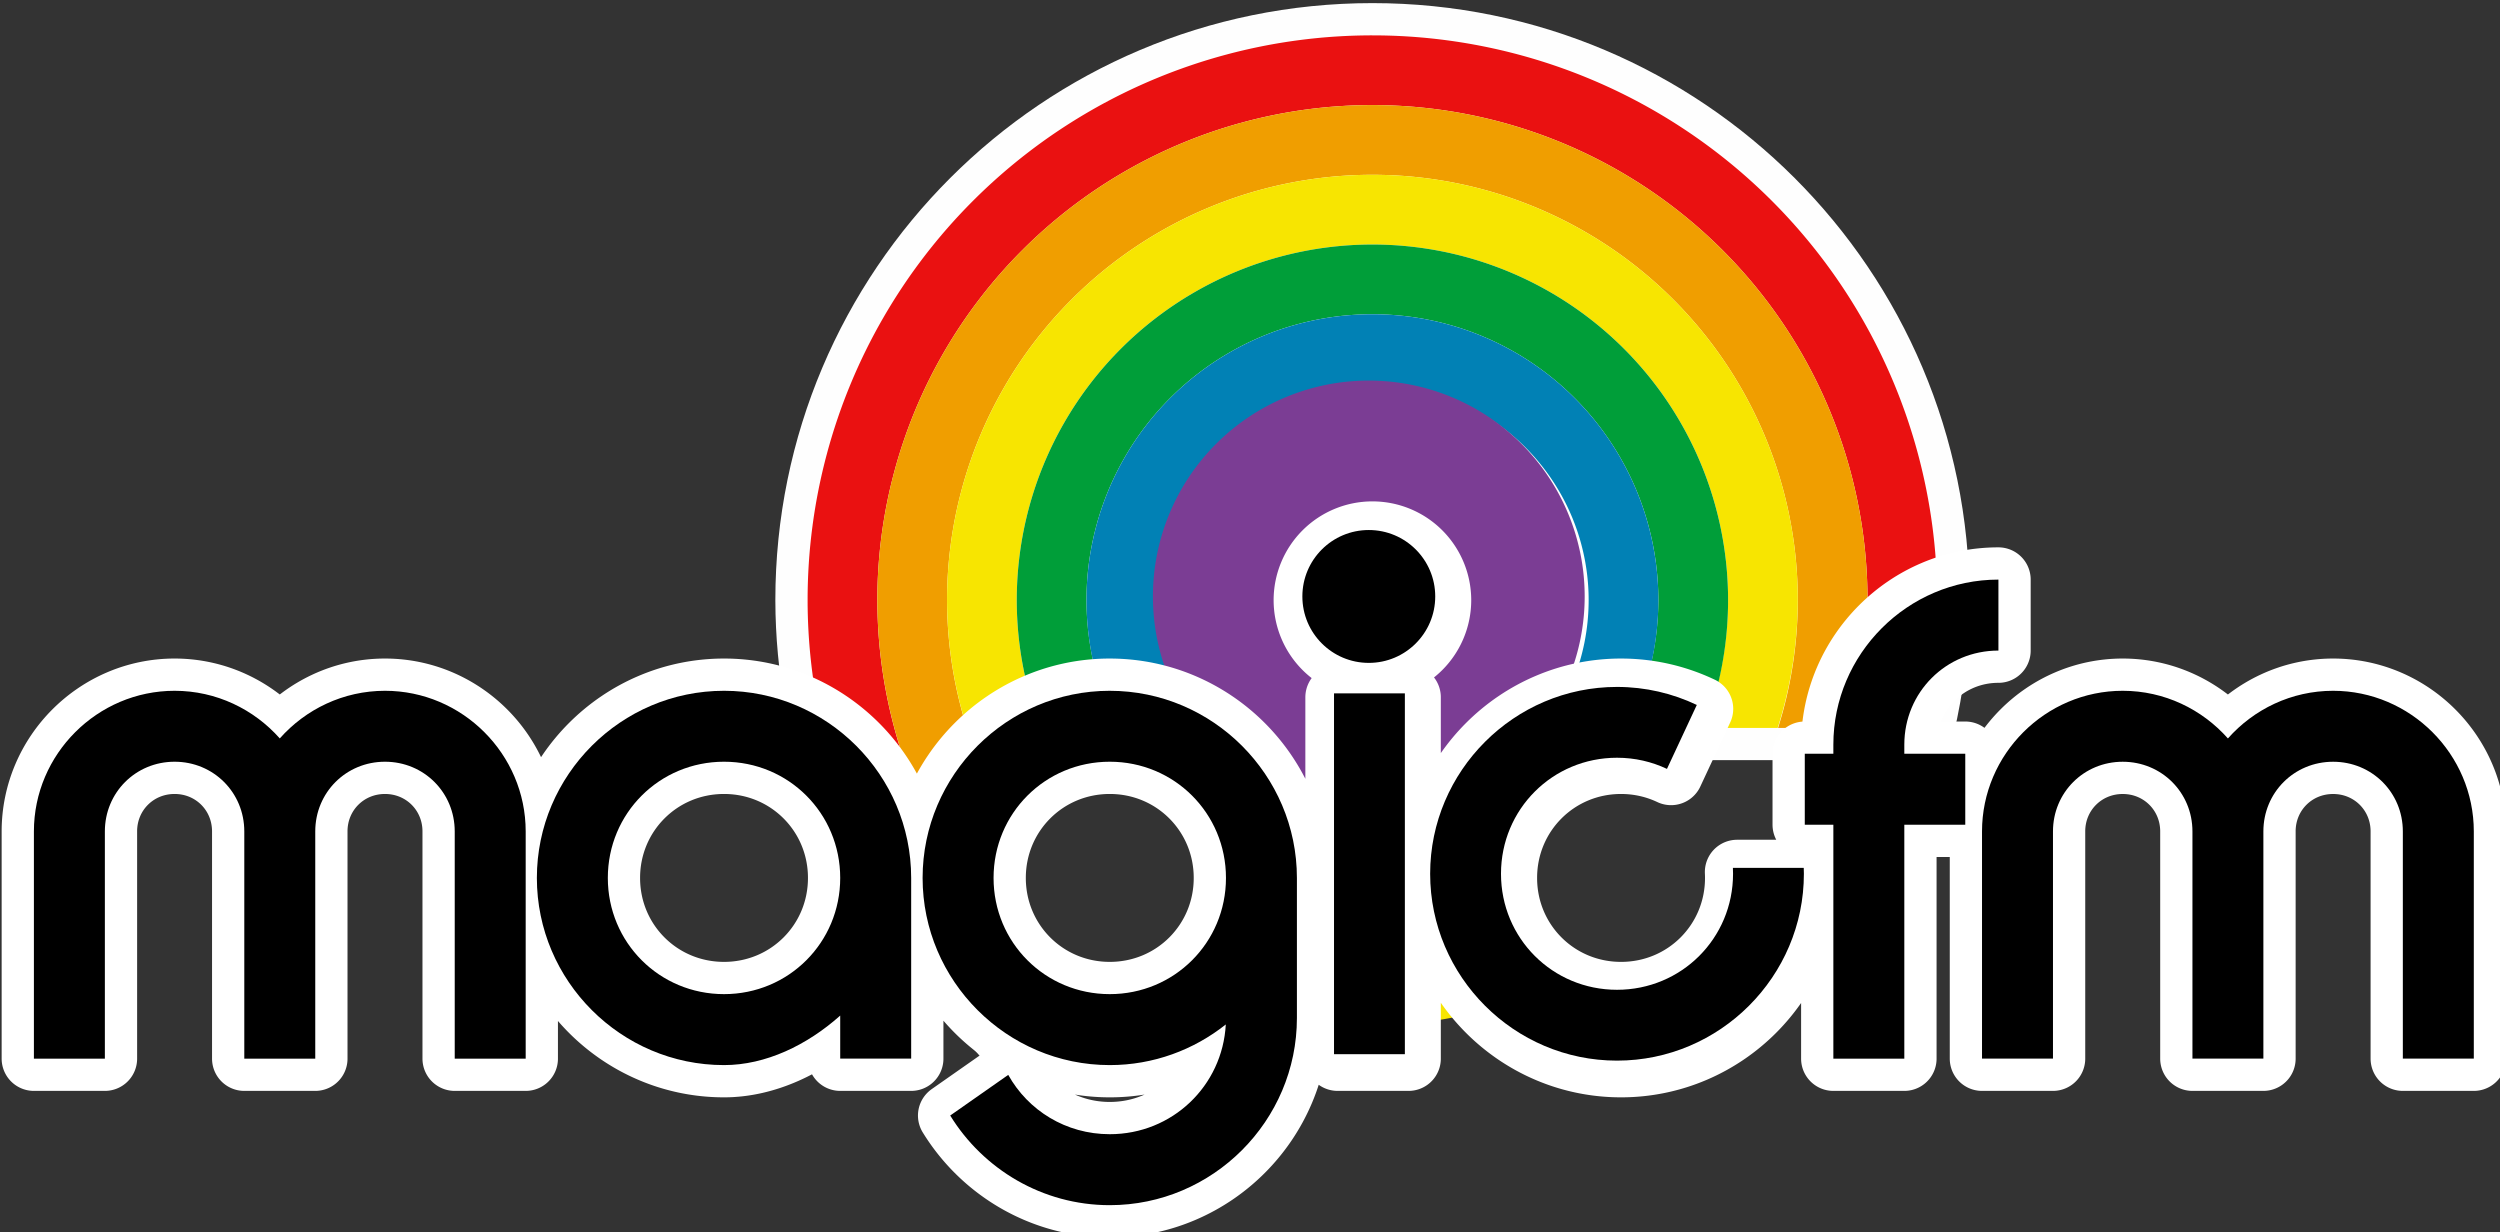
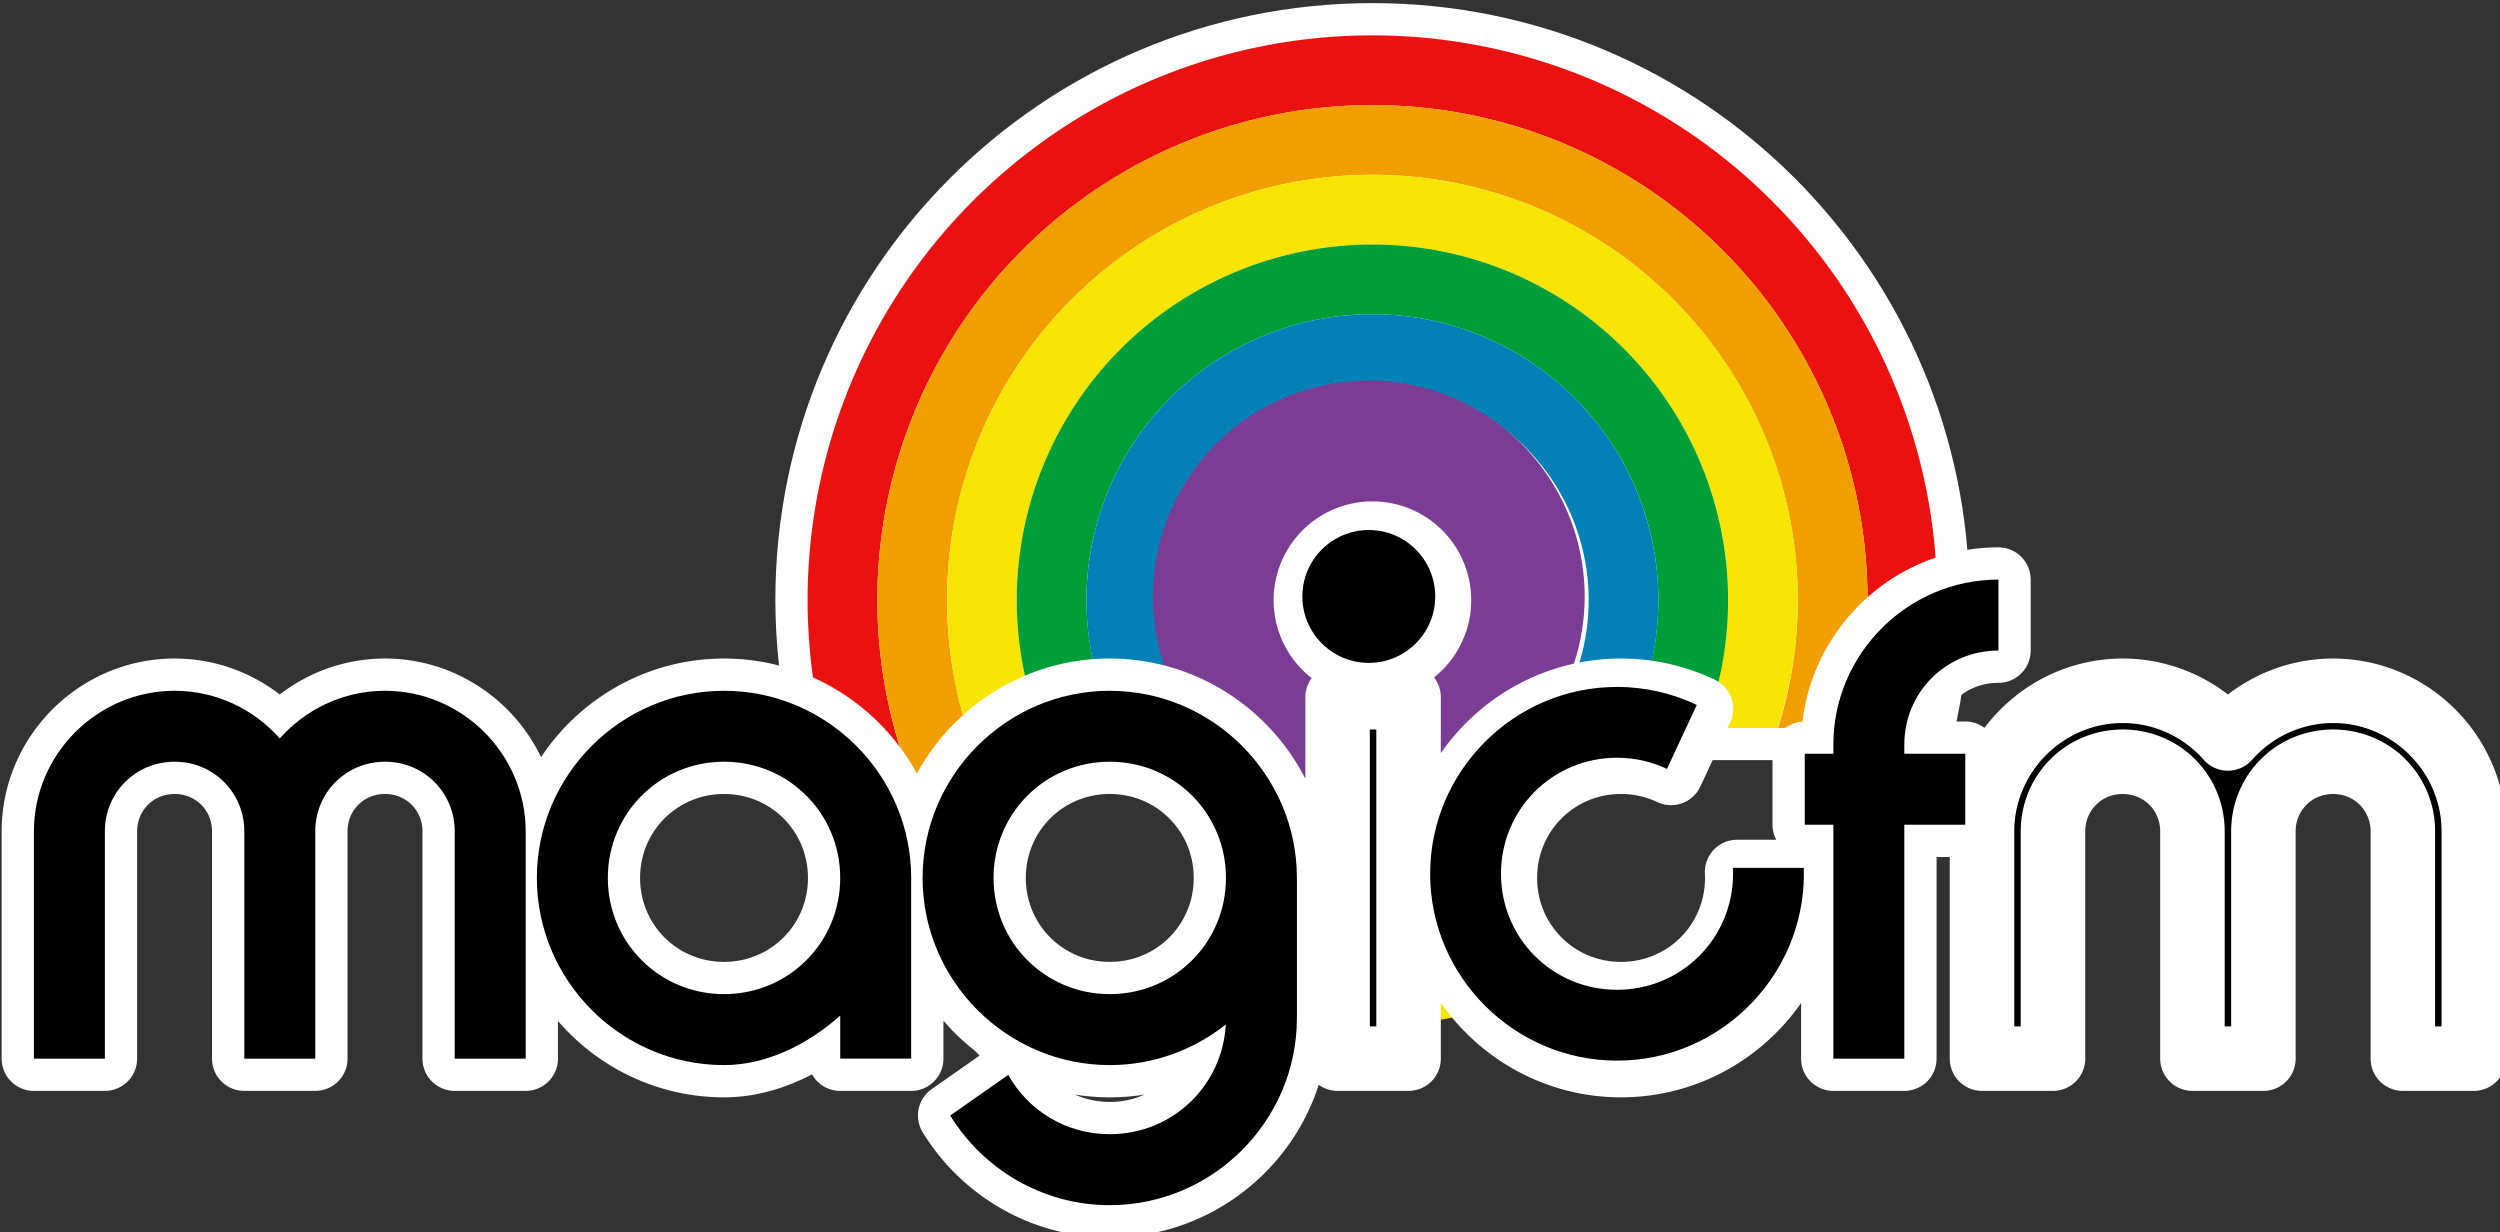
<svg xmlns="http://www.w3.org/2000/svg" xmlns:ns1="http://www.inkscape.org/namespaces/inkscape" xmlns:ns2="http://sodipodi.sourceforge.net/DTD/sodipodi-0.dtd" width="1000" height="492.852" viewBox="0 0 264.583 130.4" version="1.1" id="svg1397" ns1:version="0.92.2 (5c3e80d, 2017-08-06)" ns2:docname="Magic FM logo 2009.svg">
  <rect x="0" y="0" width="264.583" height="130.4" fill="#333333" stroke="none" />
  <defs id="defs1391" />
  <ns2:namedview id="base" pagecolor="#ffffff" bordercolor="#666666" borderopacity="1.0" ns1:pageopacity="0.0" ns1:pageshadow="2" ns1:zoom="0.7" ns1:cx="494.43273" ns1:cy="226.90234" ns1:document-units="mm" ns1:current-layer="layer1" showgrid="false" ns1:snap-smooth-nodes="true" showguides="true" ns1:guide-bbox="true" fit-margin-top="0" fit-margin-left="0" fit-margin-right="0" fit-margin-bottom="0" units="px" ns1:window-width="1366" ns1:window-height="705" ns1:window-x="-8" ns1:window-y="-8" ns1:window-maximized="1" />
  <g ns1:label="Layer 1" ns1:groupmode="layer" id="layer1" transform="translate(21.861,-80.867)">
    <g id="g2006" transform="matrix(1.704,0,0,1.704,-121.134,-106.164)">
      <path ns2:nodetypes="cccccccccccccccccccccccc" ns1:connector-curvature="0" id="path1972" transform="scale(0.265)" d="m 541.504,422.477 c -73.111,-2.8e-4 -132.379,59.268 -132.379,132.379 0.074,32.31 11.962,63.478 33.424,87.631 v -47.152 h 6.465 v -3.383 c -0.329,-0.91 -0.645,-1.825 -0.947,-2.744 0.303,0.891 0.619,1.778 0.947,2.66 v -7.078 h 9.213 5.492 c -0.317,-0.91 -0.617,-1.826 -0.902,-2.746 0.346,0.922 0.708,1.837 1.086,2.746 h 137.533 17.83 0.021 17.195 c 0.934,-2.993 1.725,-6.028 2.373,-9.096 -0.617,3.066 -1.377,6.101 -2.279,9.096 h 16.896 16.842 c 2.325,-9.81 3.521,-19.852 3.566,-29.934 2.8e-4,-73.11 -59.267,-132.378 -132.377,-132.379 z" style="opacity:1;fill:#ffffff;fill-opacity:1;stroke:#ffffff;stroke-width:15.118;stroke-linecap:square;stroke-linejoin:miter;stroke-miterlimit:4;stroke-dasharray:none;stroke-opacity:0.995" />
      <path ns1:connector-curvature="0" id="circle1537" transform="scale(0.265)" d="M 541.504,422.477 A 132.378,132.378 0 0 0 409.125,554.855 132.378,132.378 0 0 0 457.6,657.131 v -16.453 h 6.008 a 116.038,116.038 0 0 1 -38.143,-85.822 116.038,116.038 0 0 1 116.039,-116.039 116.038,116.038 0 0 1 116.037,116.039 116.038,116.038 0 0 1 -4.068,29.934 h 16.842 a 132.378,132.378 0 0 0 3.566,-29.934 132.378,132.378 0 0 0 -132.377,-132.379 z m 84.791,224.766 v 9.086 a 132.378,132.378 0 0 0 9.836,-9.086 z" style="opacity:1;fill:#ea1111;fill-opacity:1;stroke:none;stroke-width:16.63;stroke-linecap:square;stroke-linejoin:miter;stroke-miterlimit:4;stroke-dasharray:none;stroke-opacity:0.439" />
      <path ns1:connector-curvature="0" id="circle1535" transform="scale(0.265)" d="m 541.504,438.816 a 116.038,116.038 0 0 0 -116.039,116.039 116.038,116.038 0 0 0 23.549,69.836 v -32.74 a 99.698,99.698 0 0 1 -7.209,-37.096 99.698,99.698 0 0 1 99.699,-99.699 99.698,99.698 0 0 1 99.697,99.699 99.698,99.698 0 0 1 -4.625,29.934 h 16.896 a 116.038,116.038 0 0 0 4.068,-29.934 116.038,116.038 0 0 0 -116.037,-116.039 z m 47.92,203.342 a 99.698,99.698 0 0 1 -10.887,5.084 h 10.887 z" style="opacity:1;fill:#f09e00;fill-opacity:1;stroke:none;stroke-width:16.63;stroke-linecap:square;stroke-linejoin:miter;stroke-miterlimit:4;stroke-dasharray:none;stroke-opacity:0.439" />
      <path transform="scale(0.265)" ns1:connector-curvature="0" id="circle1533" d="m 541.504,455.156 a 99.698,99.698 0 0 0 -99.699,99.699 99.698,99.698 0 0 0 7.209,37.012 v -7.078 h 14.705 a 83.358,83.358 0 0 1 -5.574,-29.934 83.358,83.358 0 0 1 83.359,-83.357 83.358,83.358 0 0 1 83.357,83.357 83.358,83.358 0 0 1 -5.658,29.934 h 17.279 a 99.698,99.698 0 0 0 4.719,-29.934 99.698,99.698 0 0 0 -99.697,-99.699 z m -30.871,177.057 v 17.311 a 99.698,99.698 0 0 0 30.871,5.029 99.698,99.698 0 0 0 22.844,-2.764 h -0.682 v -16.582 a 83.358,83.358 0 0 1 -22.162,3.006 83.358,83.358 0 0 1 -30.871,-6 z" style="opacity:1;fill:#f7e501;fill-opacity:1;stroke:none;stroke-width:16.63;stroke-linecap:square;stroke-linejoin:miter;stroke-miterlimit:4;stroke-dasharray:none;stroke-opacity:0.439" />
      <path ns1:connector-curvature="0" id="circle1529" transform="scale(0.265)" d="m 541.504,471.498 a 83.358,83.358 0 0 0 -83.359,83.357 83.358,83.358 0 0 0 10.451,40.365 h 19.488 a 67.017,67.017 0 0 1 -13.598,-40.365 67.017,67.017 0 0 1 67.018,-67.018 67.017,67.017 0 0 1 67.016,67.018 67.017,67.017 0 0 1 -7.145,29.934 h 17.912 a 83.358,83.358 0 0 0 5.574,-29.934 83.358,83.358 0 0 0 -83.357,-83.357 z m -30.871,142.777 v 17.938 h -0.086 a 83.358,83.358 0 0 0 30.957,6 83.358,83.358 0 0 0 22.162,-3.092 v -17.1 a 67.017,67.017 0 0 1 -22.162,3.85 67.017,67.017 0 0 1 -30.871,-7.596 z" style="opacity:1;fill:#009e39;fill-opacity:1;stroke:none;stroke-width:16.63;stroke-linecap:square;stroke-linejoin:miter;stroke-miterlimit:4;stroke-dasharray:none;stroke-opacity:0.439" />
      <path ns1:connector-curvature="0" id="circle1527" transform="scale(0.265)" d="m 541.504,487.838 a 67.017,67.017 0 0 0 -67.018,67.018 67.017,67.017 0 0 0 67.018,67.016 67.017,67.017 0 0 0 67.016,-67.016 67.017,67.017 0 0 0 -67.016,-67.018 z m 0,16.34 a 50.677,50.677 0 0 1 50.676,50.678 50.677,50.677 0 0 1 -50.676,50.676 50.677,50.677 0 0 1 -50.678,-50.676 50.677,50.677 0 0 1 50.678,-50.678 z" style="opacity:1;fill:#0181b5;fill-opacity:1;stroke:none;stroke-width:16.63;stroke-linecap:square;stroke-linejoin:miter;stroke-miterlimit:4;stroke-dasharray:none;stroke-opacity:0.439" />
      <path ns1:connector-curvature="0" id="circle1511" d="m 156.681,146.805 a 13.408,13.408 0 0 1 -13.408,13.408 13.408,13.408 0 0 1 -13.408,-13.408 13.408,13.408 0 0 1 13.408,-13.408 13.408,13.408 0 0 1 13.408,13.408 z" style="opacity:1;fill:#7b3d94;fill-opacity:1;stroke:none;stroke-width:4.4;stroke-linecap:square;stroke-linejoin:miter;stroke-miterlimit:4;stroke-dasharray:none;stroke-opacity:0.439" />
      <path style="fill:none;stroke:#000000;stroke-width:0.265px;stroke-linecap:butt;stroke-linejoin:miter;stroke-opacity:1" d="m 103.065,152.424 12.797,6.665 13.764,-6.014 8.018,7.083 11.225,-1.069 14.776,-5.546" id="path1551" ns1:connector-curvature="0" />
      <path ns1:connector-curvature="0" id="path1494" transform="scale(0.265)" d="m 541.504,539.258 a 15.596,15.596 0 0 0 -15.598,15.598 15.596,15.596 0 0 0 15.598,15.596 15.596,15.596 0 0 0 15.596,-15.596 15.596,15.596 0 0 0 -15.596,-15.598 z m 146.717,10.773 c -21.267,0 -38.688,17.417 -38.688,38.682 v 2.137 h -3.006 -3.691 v 16.631 h 3.691 3.006 v 46.504 8.318 h 16.631 v -8.318 -46.504 h 10.594 3.691 v -16.631 h -3.691 -10.594 v -2.137 c 0,-12.275 9.776,-22.049 22.057,-22.049 z m -427.455,26.059 c -18.11,0 -32.975,14.852 -32.975,32.961 v 44.934 8.318 h 16.631 v -8.318 -44.934 c 0,-9.12 7.219,-16.336 16.344,-16.336 9.125,0 16.336,7.216 16.336,16.336 v 44.934 8.318 h 16.631 v -8.318 -44.934 c 0,-9.12 7.219,-16.336 16.344,-16.336 9.125,0 16.344,7.216 16.344,16.336 v 44.934 8.318 h 16.631 v -8.318 -44.934 c 0,-18.109 -14.865,-32.961 -32.975,-32.961 -9.776,0 -18.601,4.332 -24.658,11.164 -6.055,-6.831 -14.877,-11.164 -24.652,-11.164 z m 128.77,0 c -24.127,0 -43.863,19.736 -43.863,43.863 0,24.127 19.736,43.863 43.863,43.863 9.776,0 19.459,-4.676 27.232,-11.604 v 10.09 h 16.631 v -42.35 c 0,-24.127 -19.736,-43.863 -43.863,-43.863 z m 90.406,0 c -24.127,0 -43.863,19.736 -43.863,43.863 0,24.127 19.736,43.863 43.863,43.863 10.254,0 19.706,-3.574 27.195,-9.525 -0.773,14.425 -12.563,25.721 -27.195,25.721 -10.282,0 -19.154,-5.581 -23.791,-13.902 l -13.602,9.525 c 7.733,12.577 21.624,21.01 37.393,21.01 24.127,0 43.863,-19.736 43.863,-43.863 v -32.828 c 0,-24.127 -19.736,-43.863 -43.863,-43.863 z m 119.83,0 c -24.127,0 -43.863,19.736 -43.863,43.863 0,24.127 19.736,43.863 43.863,43.863 24.127,0 43.869,-19.736 43.869,-43.863 0,-0.466 -0.018,-0.926 -0.033,-1.389 h -16.633 c 0.023,0.46 0.035,0.923 0.035,1.389 0,15.14 -12.099,27.232 -27.238,27.232 -15.14,0 -27.232,-12.093 -27.232,-27.232 0,-15.14 12.093,-27.238 27.232,-27.238 4.211,0 8.183,0.942 11.729,2.619 l 7.002,-15.014 c -5.689,-2.708 -12.04,-4.23 -18.73,-4.23 z m 117.578,0 c -18.11,0 -32.975,14.858 -32.975,32.967 v 44.934 8.312 h 16.631 v -8.312 -44.934 c 0,-9.12 7.219,-16.336 16.344,-16.336 9.125,0 16.344,7.216 16.344,16.336 v 44.934 8.312 h 16.625 v -8.312 -44.934 c 0,-9.12 7.217,-16.336 16.342,-16.336 9.125,0 16.344,7.216 16.344,16.336 v 44.934 8.312 h 16.633 v -8.312 -44.934 c 0,-18.109 -14.866,-32.967 -32.977,-32.967 -9.777,0 -18.599,4.336 -24.654,11.17 -6.055,-6.835 -14.879,-11.17 -24.656,-11.17 z m -184.008,1.514 v 8.312 68.068 8.318 h 16.631 v -8.318 -68.068 -8.312 z m -143.807,15.111 c 15.14,0 27.232,12.099 27.232,27.238 0,15.14 -12.093,27.232 -27.232,27.232 -15.14,0 -27.232,-12.093 -27.232,-27.232 0,-15.14 12.093,-27.238 27.232,-27.238 z m 90.406,0 c 15.14,0 27.238,12.099 27.238,27.238 0,15.14 -12.099,27.232 -27.238,27.232 -15.14,0 -27.232,-12.093 -27.232,-27.232 0,-15.14 12.093,-27.238 27.232,-27.238 z" style="color:#000000;font-style:normal;font-variant:normal;font-weight:normal;font-stretch:normal;font-size:medium;line-height:normal;font-family:sans-serif;font-variant-ligatures:normal;font-variant-position:normal;font-variant-caps:normal;font-variant-numeric:normal;font-variant-alternates:normal;font-feature-settings:normal;text-indent:0;text-align:start;text-decoration:none;text-decoration-line:none;text-decoration-style:solid;text-decoration-color:#000000;letter-spacing:normal;word-spacing:normal;text-transform:none;writing-mode:lr-tb;direction:ltr;text-orientation:mixed;dominant-baseline:auto;baseline-shift:baseline;text-anchor:start;white-space:normal;shape-padding:0;clip-rule:nonzero;display:inline;overflow:visible;visibility:visible;opacity:1;isolation:auto;mix-blend-mode:normal;color-interpolation:sRGB;color-interpolation-filters:linearRGB;solid-color:#000000;solid-opacity:1;vector-effect:none;fill:#000000;fill-opacity:1;fill-rule:nonzero;stroke:#ffffff;stroke-width:15.118;stroke-linecap:round;stroke-linejoin:round;stroke-miterlimit:4;stroke-dasharray:none;stroke-dashoffset:0;stroke-opacity:1;color-rendering:auto;image-rendering:auto;shape-rendering:auto;text-rendering:auto;enable-background:accumulate" />
      <path ns1:connector-curvature="0" id="path1410" transform="scale(0.265)" d="m 389.535,576.09 c -24.127,0 -43.863,19.736 -43.863,43.863 0,24.127 19.736,43.863 43.863,43.863 9.776,0 19.459,-4.676 27.232,-11.604 v 10.09 h 16.631 v -42.35 c 0,-24.127 -19.736,-43.863 -43.863,-43.863 z m 0,16.625 c 15.14,0 27.232,12.099 27.232,27.238 0,15.14 -12.093,27.232 -27.232,27.232 -15.14,0 -27.232,-12.093 -27.232,-27.232 0,-15.14 12.093,-27.238 27.232,-27.238 z" style="color:#000000;font-style:normal;font-variant:normal;font-weight:normal;font-stretch:normal;font-size:medium;line-height:normal;font-family:sans-serif;font-variant-ligatures:normal;font-variant-position:normal;font-variant-caps:normal;font-variant-numeric:normal;font-variant-alternates:normal;font-feature-settings:normal;text-indent:0;text-align:start;text-decoration:none;text-decoration-line:none;text-decoration-style:solid;text-decoration-color:#000000;letter-spacing:normal;word-spacing:normal;text-transform:none;writing-mode:lr-tb;direction:ltr;text-orientation:mixed;dominant-baseline:auto;baseline-shift:baseline;text-anchor:start;white-space:normal;shape-padding:0;clip-rule:nonzero;display:inline;overflow:visible;visibility:visible;opacity:1;isolation:auto;mix-blend-mode:normal;color-interpolation:sRGB;color-interpolation-filters:linearRGB;solid-color:#000000;solid-opacity:1;vector-effect:none;fill:#000000;fill-opacity:1;fill-rule:nonzero;stroke:none;stroke-width:16.63;stroke-linecap:square;stroke-linejoin:miter;stroke-miterlimit:4;stroke-dasharray:none;stroke-dashoffset:0;stroke-opacity:1;color-rendering:auto;image-rendering:auto;shape-rendering:auto;text-rendering:auto;enable-background:accumulate" />
      <path ns1:connector-curvature="0" id="circle1414" d="m 158.689,152.424 c -6.384,0 -11.605,5.222 -11.605,11.605 0,6.384 5.222,11.605 11.605,11.605 6.384,0 11.607,-5.222 11.607,-11.605 0,-0.123 -0.005,-0.245 -0.009,-0.367 h -4.4 c 0.006,0.122 0.009,0.244 0.009,0.367 0,4.006 -3.201,7.205 -7.207,7.205 -4.006,0 -7.205,-3.2 -7.205,-7.205 0,-4.006 3.2,-7.207 7.205,-7.207 1.114,0 2.165,0.249 3.103,0.693 l 1.853,-3.972 c -1.505,-0.717 -3.185,-1.119 -4.956,-1.119 z" style="color:#000000;font-style:normal;font-variant:normal;font-weight:normal;font-stretch:normal;font-size:medium;line-height:normal;font-family:sans-serif;font-variant-ligatures:normal;font-variant-position:normal;font-variant-caps:normal;font-variant-numeric:normal;font-variant-alternates:normal;font-feature-settings:normal;text-indent:0;text-align:start;text-decoration:none;text-decoration-line:none;text-decoration-style:solid;text-decoration-color:#000000;letter-spacing:normal;word-spacing:normal;text-transform:none;writing-mode:lr-tb;direction:ltr;text-orientation:mixed;dominant-baseline:auto;baseline-shift:baseline;text-anchor:start;white-space:normal;shape-padding:0;clip-rule:nonzero;display:inline;overflow:visible;visibility:visible;opacity:1;isolation:auto;mix-blend-mode:normal;color-interpolation:sRGB;color-interpolation-filters:linearRGB;solid-color:#000000;solid-opacity:1;vector-effect:none;fill:#000000;fill-opacity:1;fill-rule:nonzero;stroke:none;stroke-width:4.4;stroke-linecap:square;stroke-linejoin:miter;stroke-miterlimit:4;stroke-dasharray:none;stroke-dashoffset:0;stroke-opacity:1;color-rendering:auto;image-rendering:auto;shape-rendering:auto;text-rendering:auto;enable-background:accumulate" />
      <path ns1:connector-curvature="0" id="circle1424" transform="scale(0.265)" d="m 479.941,576.09 c -24.127,0 -43.863,19.736 -43.863,43.863 0,24.127 19.736,43.863 43.863,43.863 10.254,0 19.706,-3.574 27.195,-9.525 -0.773,14.425 -12.563,25.721 -27.195,25.721 -10.282,0 -19.154,-5.581 -23.791,-13.902 l -13.602,9.525 c 7.733,12.577 21.624,21.01 37.393,21.01 24.127,0 43.863,-19.736 43.863,-43.863 v -32.828 c 0,-24.127 -19.736,-43.863 -43.863,-43.863 z m 0,16.625 c 15.14,0 27.238,12.099 27.238,27.238 0,15.14 -12.099,27.232 -27.238,27.232 -15.14,0 -27.232,-12.093 -27.232,-27.232 0,-15.14 12.093,-27.238 27.232,-27.238 z" style="color:#000000;font-style:normal;font-variant:normal;font-weight:normal;font-stretch:normal;font-size:medium;line-height:normal;font-family:sans-serif;font-variant-ligatures:normal;font-variant-position:normal;font-variant-caps:normal;font-variant-numeric:normal;font-variant-alternates:normal;font-feature-settings:normal;text-indent:0;text-align:start;text-decoration:none;text-decoration-line:none;text-decoration-style:solid;text-decoration-color:#000000;letter-spacing:normal;word-spacing:normal;text-transform:none;writing-mode:lr-tb;direction:ltr;text-orientation:mixed;dominant-baseline:auto;baseline-shift:baseline;text-anchor:start;white-space:normal;shape-padding:0;clip-rule:nonzero;display:inline;overflow:visible;visibility:visible;opacity:1;isolation:auto;mix-blend-mode:normal;color-interpolation:sRGB;color-interpolation-filters:linearRGB;solid-color:#000000;solid-opacity:1;vector-effect:none;fill:#000000;fill-opacity:1;fill-rule:nonzero;stroke:none;stroke-width:16.63;stroke-linecap:square;stroke-linejoin:miter;stroke-miterlimit:4;stroke-dasharray:none;stroke-dashoffset:0;stroke-opacity:1;color-rendering:auto;image-rendering:auto;shape-rendering:auto;text-rendering:auto;enable-background:accumulate" />
-       <path ns1:connector-curvature="0" id="path1443" d="m 141.113,152.824 v 2.199 18.01 2.201 h 4.4 v -2.201 -18.01 -2.199 z" style="color:#000000;font-style:normal;font-variant:normal;font-weight:normal;font-stretch:normal;font-size:medium;line-height:normal;font-family:sans-serif;font-variant-ligatures:normal;font-variant-position:normal;font-variant-caps:normal;font-variant-numeric:normal;font-variant-alternates:normal;font-feature-settings:normal;text-indent:0;text-align:start;text-decoration:none;text-decoration-line:none;text-decoration-style:solid;text-decoration-color:#000000;letter-spacing:normal;word-spacing:normal;text-transform:none;writing-mode:lr-tb;direction:ltr;text-orientation:mixed;dominant-baseline:auto;baseline-shift:baseline;text-anchor:start;white-space:normal;shape-padding:0;clip-rule:nonzero;display:inline;overflow:visible;visibility:visible;opacity:1;isolation:auto;mix-blend-mode:normal;color-interpolation:sRGB;color-interpolation-filters:linearRGB;solid-color:#000000;solid-opacity:1;vector-effect:none;fill:#000000;fill-opacity:1;fill-rule:nonzero;stroke:none;stroke-width:4.4;stroke-linecap:square;stroke-linejoin:miter;stroke-miterlimit:4;stroke-dasharray:none;stroke-dashoffset:0;stroke-opacity:1;color-rendering:auto;image-rendering:auto;shape-rendering:auto;text-rendering:auto;enable-background:accumulate" />
      <path ns1:connector-curvature="0" id="circle1452" transform="scale(0.265)" d="m 260.766,576.09 c -18.11,0 -32.975,14.852 -32.975,32.961 v 44.934 8.318 h 16.631 v -8.318 -44.934 c 0,-9.12 7.219,-16.336 16.344,-16.336 9.125,0 16.336,7.216 16.336,16.336 v 44.934 8.318 h 16.631 v -8.318 -44.934 c 0,-9.12 7.219,-16.336 16.344,-16.336 9.125,0 16.344,7.216 16.344,16.336 v 44.934 8.318 h 16.631 v -8.318 -44.934 c 0,-18.109 -14.865,-32.961 -32.975,-32.961 -9.776,0 -18.601,4.332 -24.658,11.164 -6.055,-6.831 -14.877,-11.164 -24.652,-11.164 z" style="color:#000000;font-style:normal;font-variant:normal;font-weight:normal;font-stretch:normal;font-size:medium;line-height:normal;font-family:sans-serif;font-variant-ligatures:normal;font-variant-position:normal;font-variant-caps:normal;font-variant-numeric:normal;font-variant-alternates:normal;font-feature-settings:normal;text-indent:0;text-align:start;text-decoration:none;text-decoration-line:none;text-decoration-style:solid;text-decoration-color:#000000;letter-spacing:normal;word-spacing:normal;text-transform:none;writing-mode:lr-tb;direction:ltr;text-orientation:mixed;dominant-baseline:auto;baseline-shift:baseline;text-anchor:start;white-space:normal;shape-padding:0;clip-rule:nonzero;display:inline;overflow:visible;visibility:visible;opacity:1;isolation:auto;mix-blend-mode:normal;color-interpolation:sRGB;color-interpolation-filters:linearRGB;solid-color:#000000;solid-opacity:1;vector-effect:none;fill:#000000;fill-opacity:1;fill-rule:nonzero;stroke:none;stroke-width:16.63;stroke-linecap:square;stroke-linejoin:miter;stroke-miterlimit:4;stroke-dasharray:none;stroke-dashoffset:0;stroke-opacity:1;color-rendering:auto;image-rendering:auto;shape-rendering:auto;text-rendering:auto;enable-background:accumulate" />
      <path ns1:connector-curvature="0" id="path1459" transform="scale(0.265)" d="m 688.221,550.031 c -21.267,0 -38.688,17.417 -38.688,38.682 v 2.137 h -3.006 -3.691 v 16.631 h 3.691 3.006 v 46.504 8.318 h 16.631 v -8.318 -46.504 h 10.594 3.691 v -16.631 h -3.691 -10.594 v -2.137 c 0,-12.275 9.776,-22.049 22.057,-22.049 z" style="color:#000000;font-style:normal;font-variant:normal;font-weight:normal;font-stretch:normal;font-size:medium;line-height:normal;font-family:sans-serif;font-variant-ligatures:normal;font-variant-position:normal;font-variant-caps:normal;font-variant-numeric:normal;font-variant-alternates:normal;font-feature-settings:normal;text-indent:0;text-align:start;text-decoration:none;text-decoration-line:none;text-decoration-style:solid;text-decoration-color:#000000;letter-spacing:normal;word-spacing:normal;text-transform:none;writing-mode:lr-tb;direction:ltr;text-orientation:mixed;dominant-baseline:auto;baseline-shift:baseline;text-anchor:start;white-space:normal;shape-padding:0;clip-rule:nonzero;display:inline;overflow:visible;visibility:visible;opacity:1;isolation:auto;mix-blend-mode:normal;color-interpolation:sRGB;color-interpolation-filters:linearRGB;solid-color:#000000;solid-opacity:1;vector-effect:none;fill:#000000;fill-opacity:1;fill-rule:nonzero;stroke:none;stroke-width:16.63;stroke-linecap:square;stroke-linejoin:miter;stroke-miterlimit:4;stroke-dasharray:none;stroke-dashoffset:0;stroke-opacity:1;color-rendering:auto;image-rendering:auto;shape-rendering:auto;text-rendering:auto;enable-background:accumulate" />
-       <path ns1:connector-curvature="0" id="path1472" transform="scale(0.265)" d="m 717.35,576.09 c -18.11,0 -32.975,14.858 -32.975,32.967 v 44.934 8.312 h 16.631 v -8.312 -44.934 c 0,-9.12 7.219,-16.336 16.344,-16.336 9.125,0 16.344,7.216 16.344,16.336 v 44.934 8.312 h 16.625 v -8.312 -44.934 c 0,-9.12 7.217,-16.336 16.342,-16.336 9.125,0 16.344,7.216 16.344,16.336 v 44.934 8.312 h 16.633 v -8.312 -44.934 c 0,-18.109 -14.866,-32.967 -32.977,-32.967 -9.777,0 -18.599,4.336 -24.654,11.17 -6.055,-6.835 -14.879,-11.17 -24.656,-11.17 z" style="color:#000000;font-style:normal;font-variant:normal;font-weight:normal;font-stretch:normal;font-size:medium;line-height:normal;font-family:sans-serif;font-variant-ligatures:normal;font-variant-position:normal;font-variant-caps:normal;font-variant-numeric:normal;font-variant-alternates:normal;font-feature-settings:normal;text-indent:0;text-align:start;text-decoration:none;text-decoration-line:none;text-decoration-style:solid;text-decoration-color:#000000;letter-spacing:normal;word-spacing:normal;text-transform:none;writing-mode:lr-tb;direction:ltr;text-orientation:mixed;dominant-baseline:auto;baseline-shift:baseline;text-anchor:start;white-space:normal;shape-padding:0;clip-rule:nonzero;display:inline;overflow:visible;visibility:visible;opacity:1;isolation:auto;mix-blend-mode:normal;color-interpolation:sRGB;color-interpolation-filters:linearRGB;solid-color:#000000;solid-opacity:1;vector-effect:none;fill:#000000;fill-opacity:1;fill-rule:nonzero;stroke:none;stroke-width:16.63;stroke-linecap:square;stroke-linejoin:miter;stroke-miterlimit:4;stroke-dasharray:none;stroke-dashoffset:0;stroke-opacity:1;color-rendering:auto;image-rendering:auto;shape-rendering:auto;text-rendering:auto;enable-background:accumulate" />
      <circle r="4.126" cy="146.805" cx="143.273" id="path1489" style="opacity:1;fill:#000000;fill-opacity:1;stroke:none;stroke-width:4.4;stroke-linecap:square;stroke-linejoin:miter;stroke-miterlimit:4;stroke-dasharray:none;stroke-opacity:0.439" />
    </g>
  </g>
</svg>